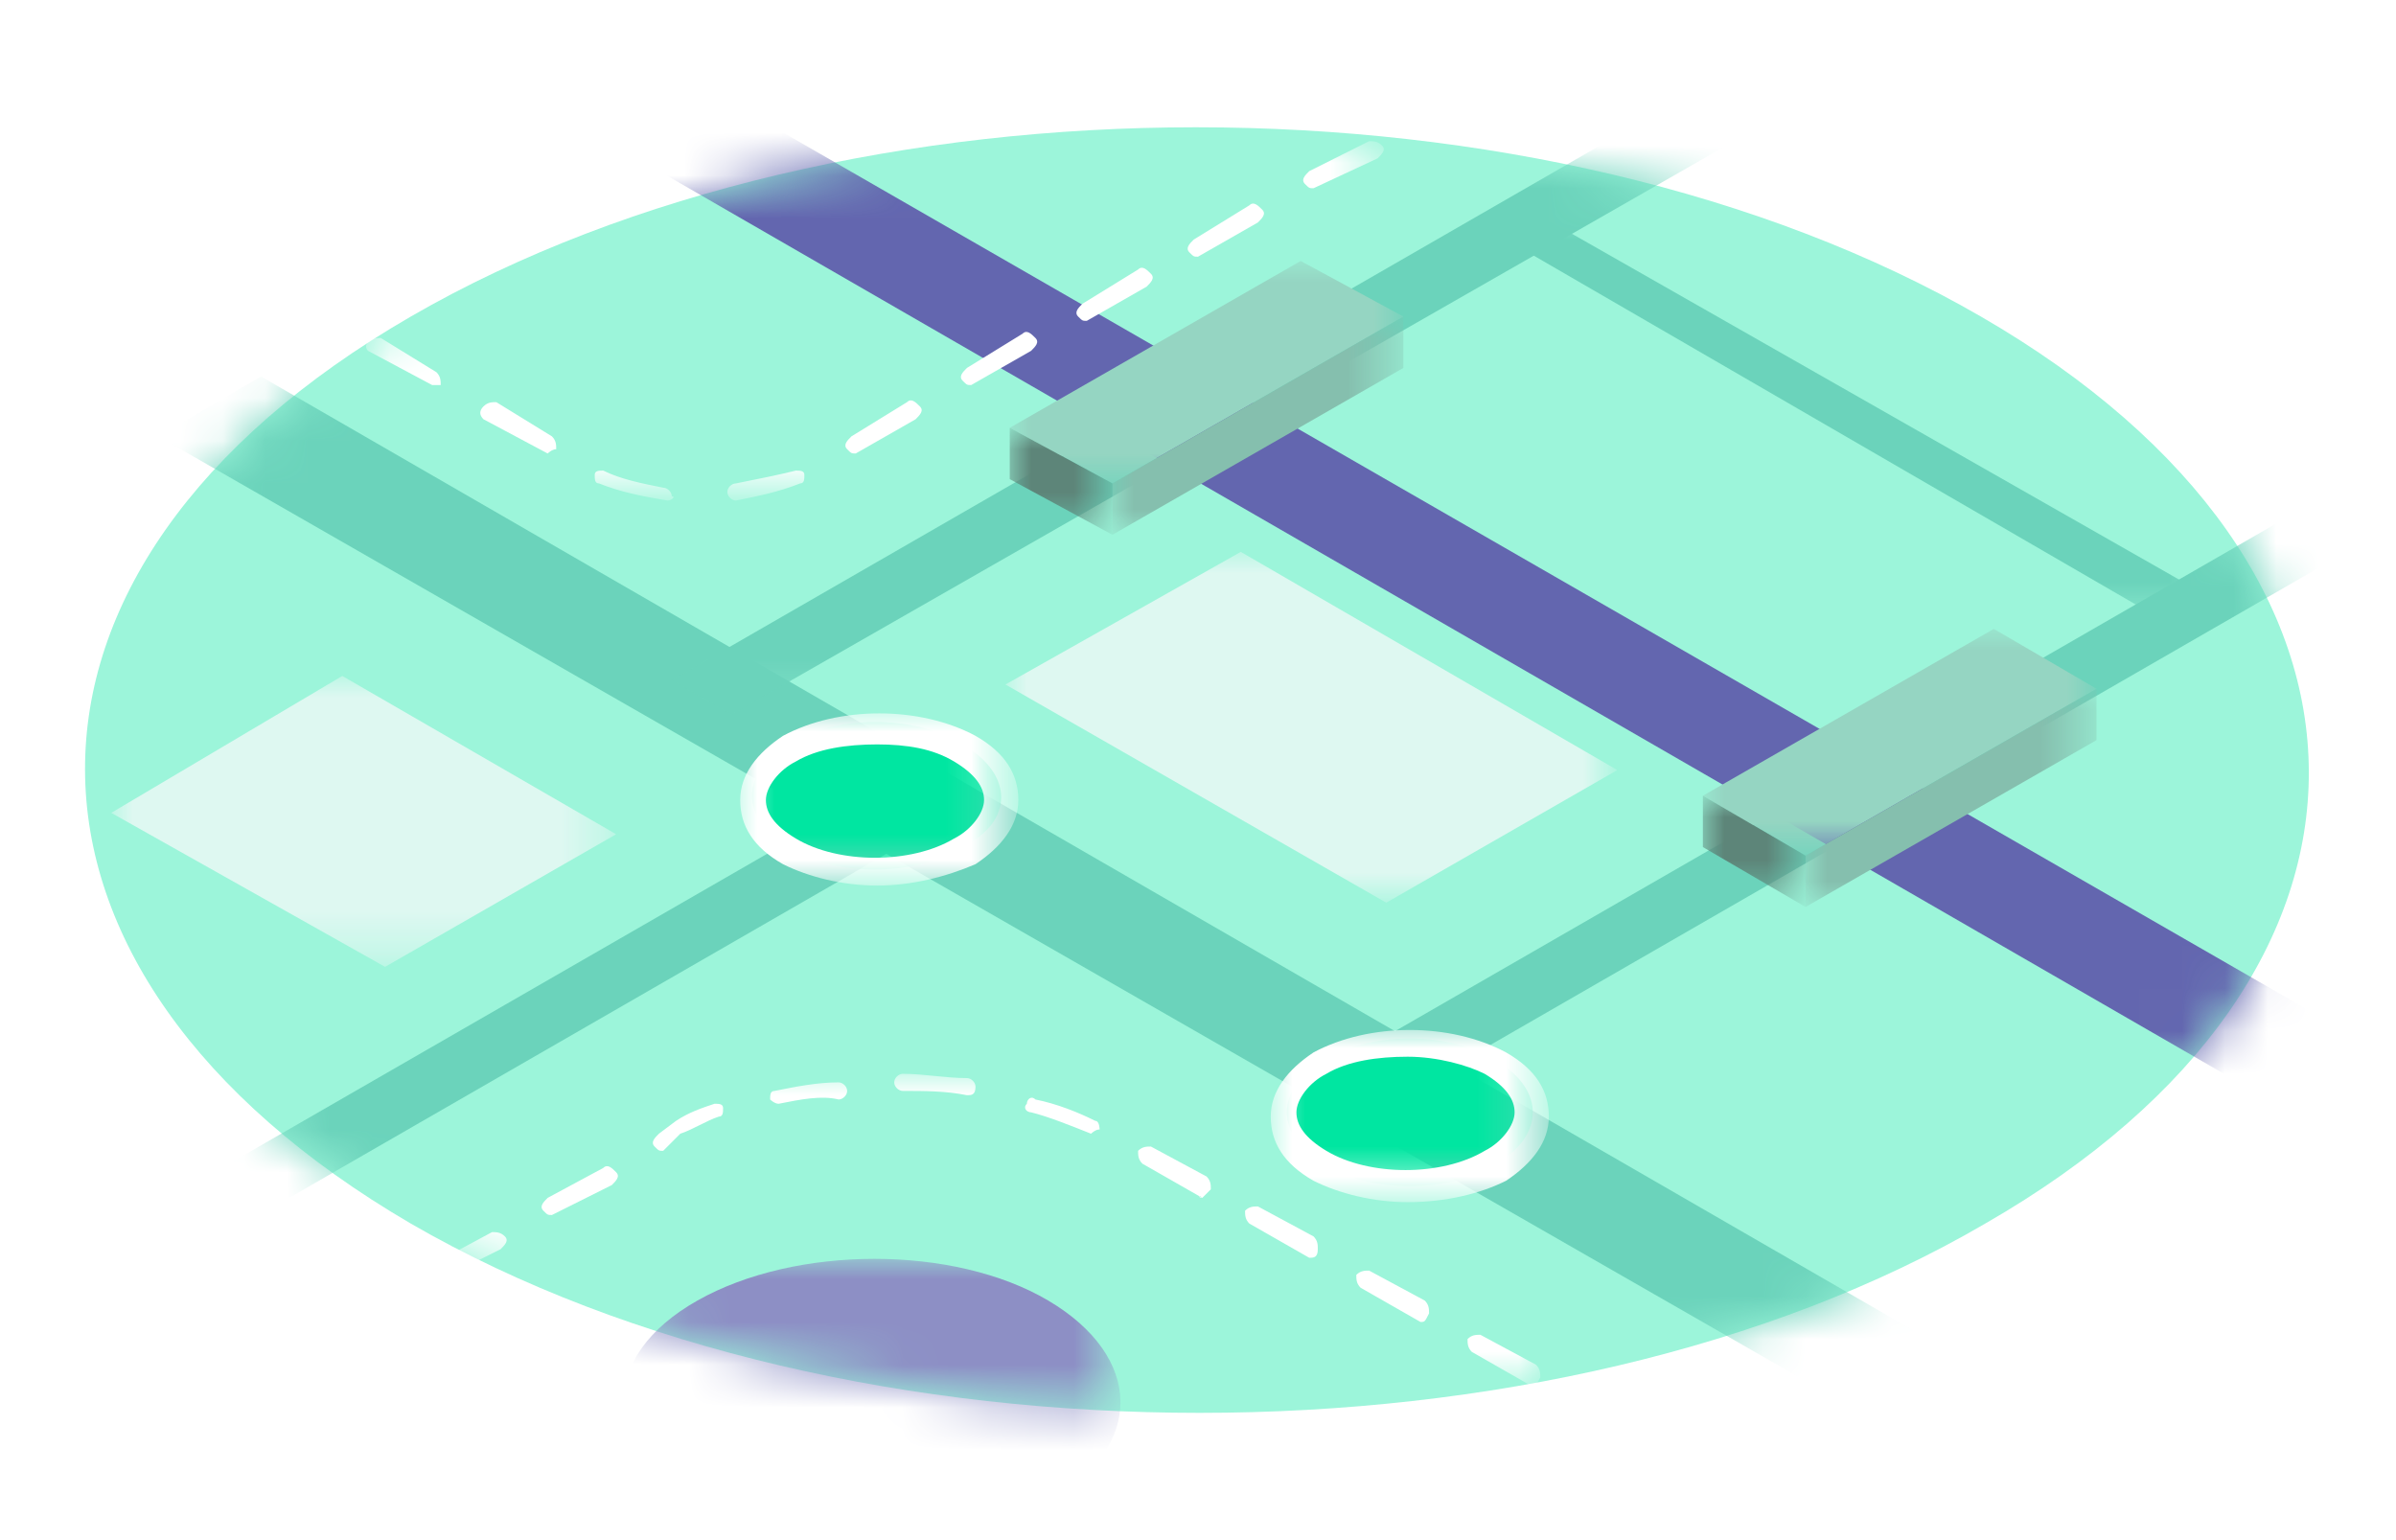
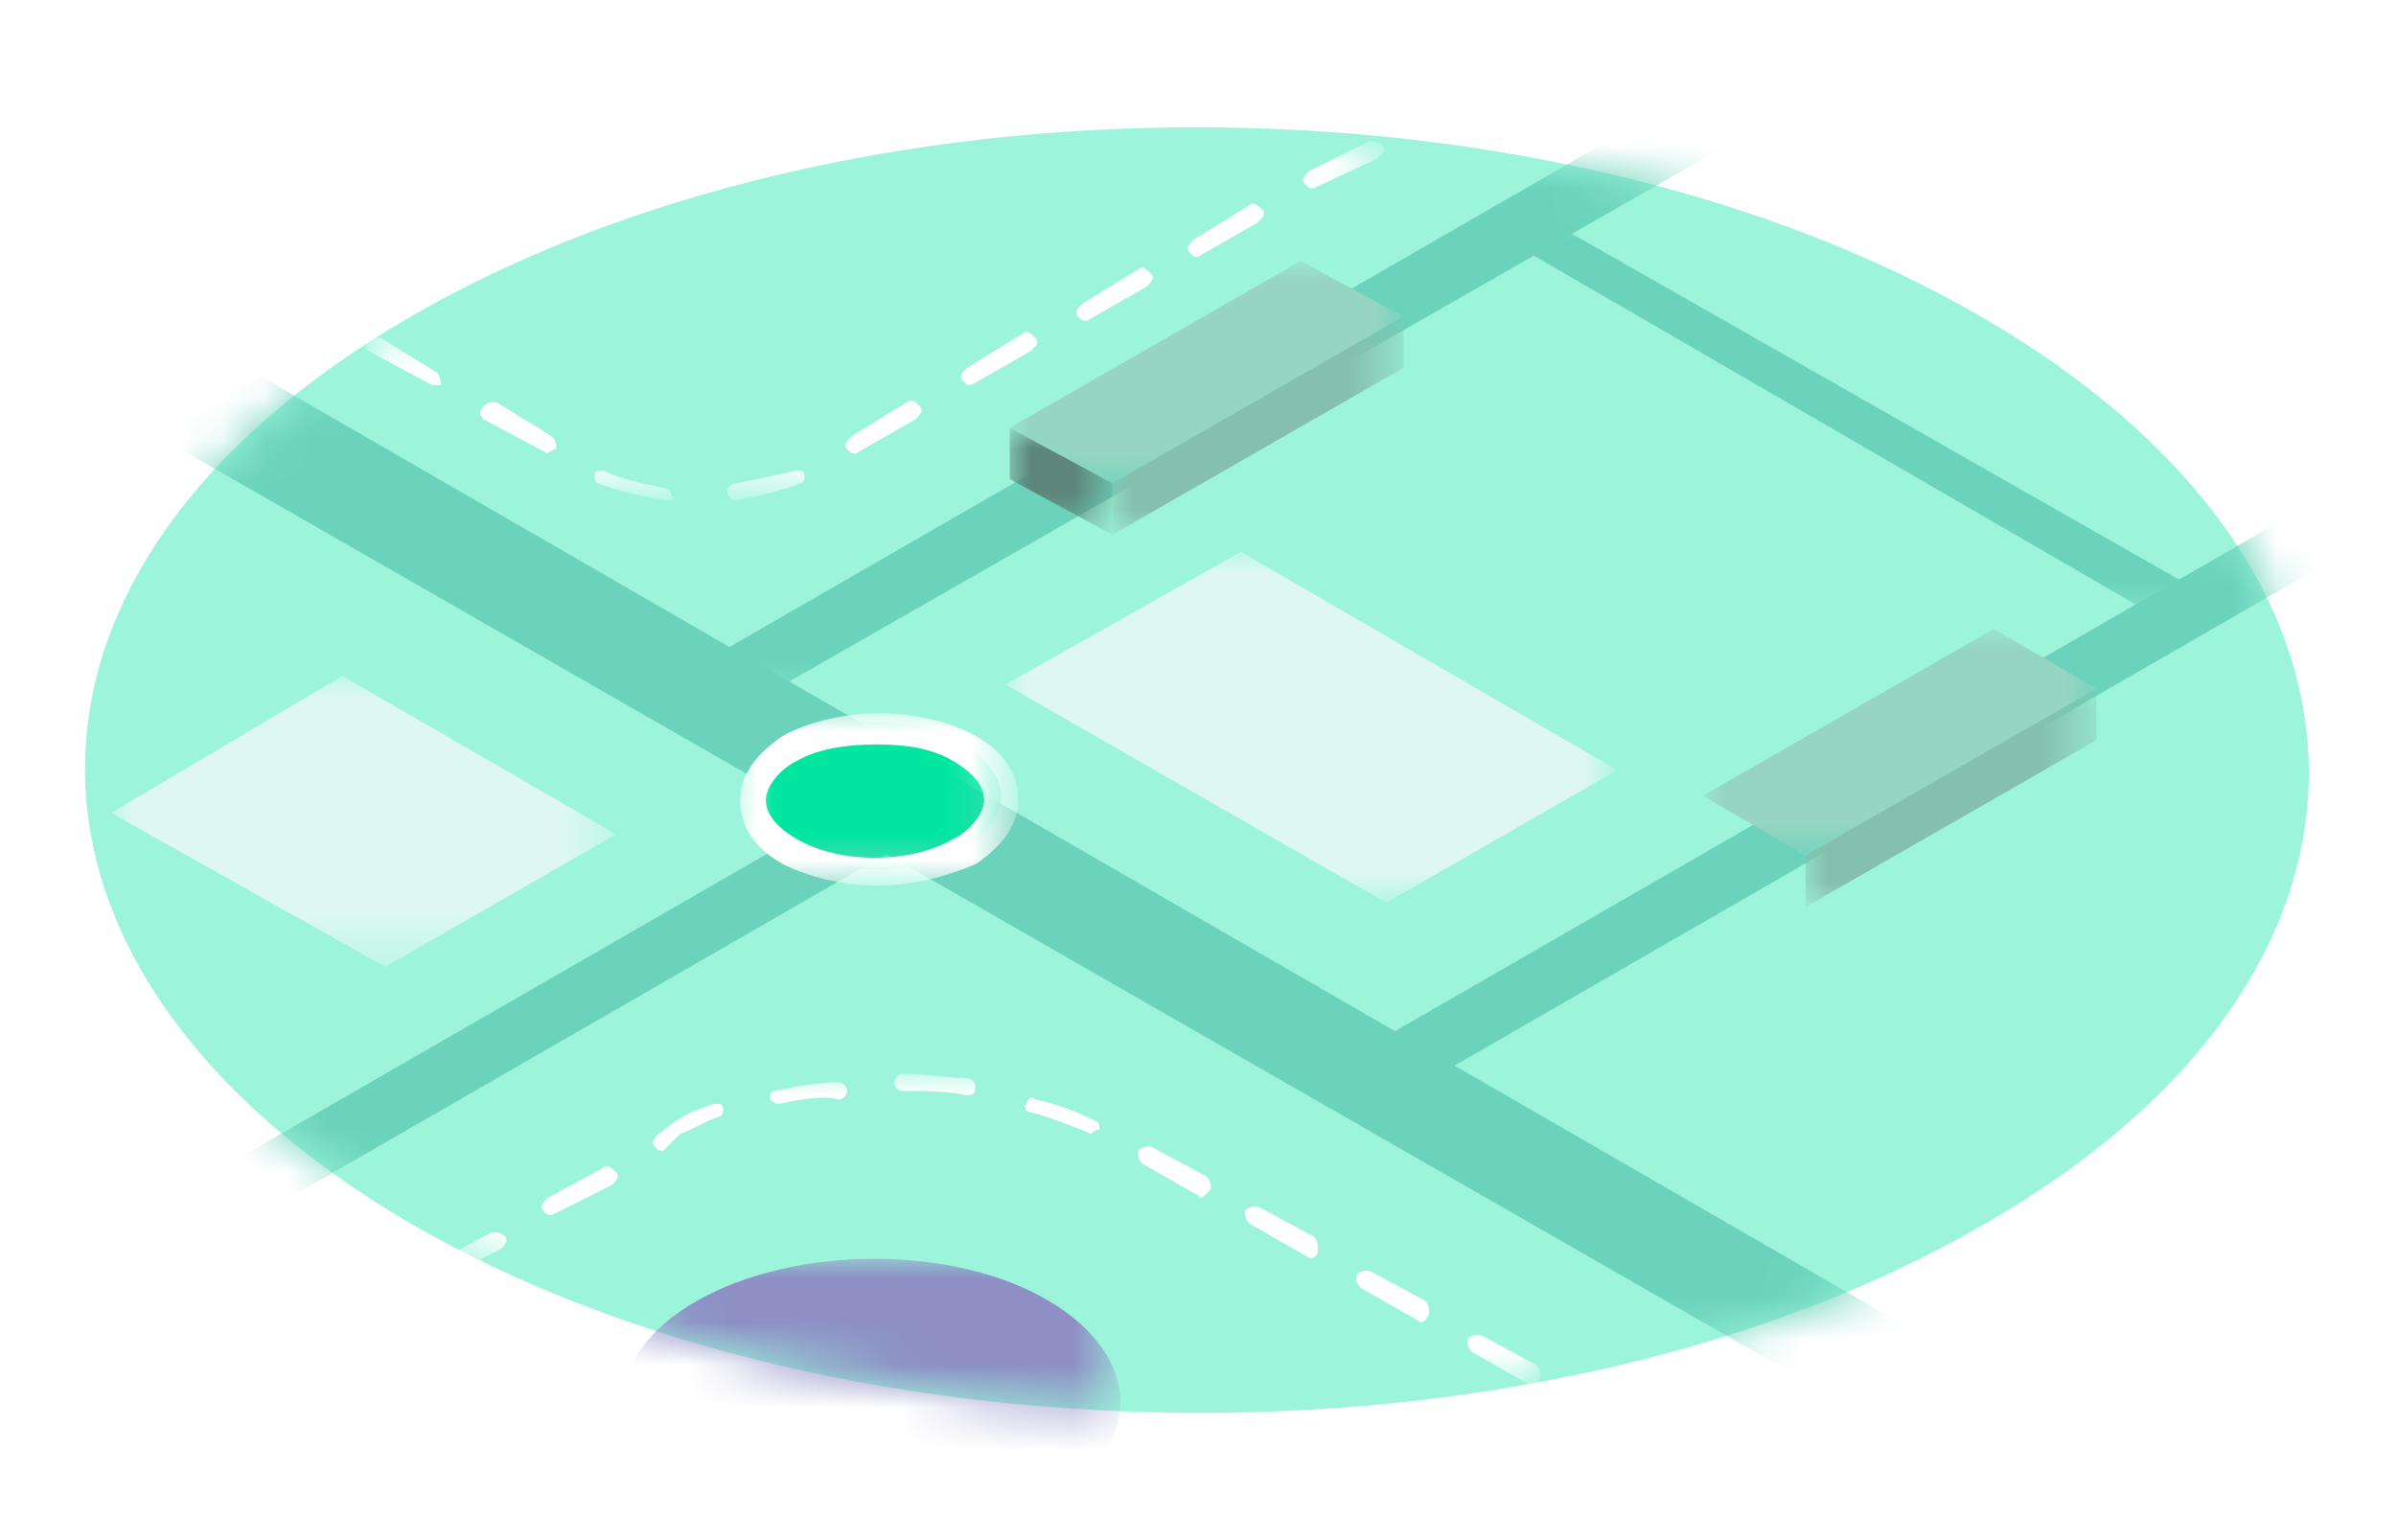
<svg xmlns="http://www.w3.org/2000/svg" version="1.1" id="Layer_1" x="0px" y="0px" viewBox="0 0 56 36" style="enable-background:new 0 0 56 36;" xml:space="preserve" width="56" height="36">
  <style type="text/css">
	.st0{fill-rule:evenodd;clip-rule:evenodd;fill:#9CF5DA;}
	.st1{filter:url(#Adobe_OpacityMaskFilter);}
	.st2{fill-rule:evenodd;clip-rule:evenodd;fill:#FFFFFF;}
	.st3{mask:url(#mask-2_00000101783070433083641730000015016898733344496290_);fill-rule:evenodd;clip-rule:evenodd;fill:#6BD3BB;}
	.st4{filter:url(#Adobe_OpacityMaskFilter_00000047022706033680243380000004516356220928600726_);}
	.st5{mask:url(#mask-4_00000025411912723880037350000012290689522407670694_);fill-rule:evenodd;clip-rule:evenodd;fill:#6BD3BB;}
	.st6{filter:url(#Adobe_OpacityMaskFilter_00000021803735880227064250000001749380624468431794_);}
	.st7{mask:url(#mask-6_00000041283914527977689210000008475569048220330394_);fill-rule:evenodd;clip-rule:evenodd;fill:#6BD3BB;}
	.st8{filter:url(#Adobe_OpacityMaskFilter_00000069381479116899741600000012722476650664915901_);}
	.st9{mask:url(#mask-8_00000183965643091543377320000016618875225807101856_);fill-rule:evenodd;clip-rule:evenodd;fill:#6BD3BB;}
	.st10{filter:url(#Adobe_OpacityMaskFilter_00000089555209921080469830000015715645406949300107_);}
	.st11{mask:url(#mask-10_00000063601208852098923640000005769329166696182149_);fill-rule:evenodd;clip-rule:evenodd;fill:#6BD3BB;}
	.st12{filter:url(#Adobe_OpacityMaskFilter_00000040556423127908572280000015444497956873220501_);}
	.st13{mask:url(#mask-12_00000134237075664739289680000009739580630473305216_);fill-rule:evenodd;clip-rule:evenodd;fill:#6366AF;}
	.st14{filter:url(#Adobe_OpacityMaskFilter_00000090982350794660493150000004469816114013675697_);}
	.st15{mask:url(#mask-14_00000033350640671686307950000018017533344895240879_);fill-rule:evenodd;clip-rule:evenodd;fill:#8D8FC5;}
	.st16{filter:url(#Adobe_OpacityMaskFilter_00000114034642112277431740000003963079647669787285_);}
	.st17{mask:url(#mask-16_00000144302504561240823910000004156607692949003426_);fill-rule:evenodd;clip-rule:evenodd;fill:#00E6A1;}
	.st18{filter:url(#Adobe_OpacityMaskFilter_00000152235129299981740460000016145760869396129957_);}
	.st19{mask:url(#mask-18_00000140694373844833086660000007008359343798379952_);fill-rule:evenodd;clip-rule:evenodd;fill:#FFFFFF;}
	.st20{filter:url(#Adobe_OpacityMaskFilter_00000015328164003761487730000001328804341476003467_);}
	.st21{mask:url(#mask-20_00000036947132815500223770000007479751353215979940_);fill-rule:evenodd;clip-rule:evenodd;fill:#00E6A1;}
	.st22{filter:url(#Adobe_OpacityMaskFilter_00000071521954213890610420000006123922395195917727_);}
	.st23{mask:url(#mask-22_00000066498966043025977150000007331552562100599436_);fill-rule:evenodd;clip-rule:evenodd;fill:#FFFFFF;}
	.st24{filter:url(#Adobe_OpacityMaskFilter_00000011719158026998458830000012430630992307538094_);}
	.st25{mask:url(#mask-24_00000124882796872290901700000001642777905308167868_);fill-rule:evenodd;clip-rule:evenodd;fill:#FFFFFF;}
	.st26{filter:url(#Adobe_OpacityMaskFilter_00000000910461000345069950000015282485060420756923_);}
	.st27{mask:url(#mask-26_00000059288729961152252100000008196921366966014121_);fill-rule:evenodd;clip-rule:evenodd;fill:#FFFFFF;}
	.st28{filter:url(#Adobe_OpacityMaskFilter_00000057137976170254517220000001520652434247201932_);}
	.st29{mask:url(#mask-28_00000124868790718136829360000003710814957146134919_);fill-rule:evenodd;clip-rule:evenodd;fill:#95D5C2;}
	.st30{filter:url(#Adobe_OpacityMaskFilter_00000029016131075696958760000009796785550266422194_);}
	.st31{mask:url(#mask-30_00000103959185083094671950000013333926823063732914_);fill-rule:evenodd;clip-rule:evenodd;fill:#85BFAE;}
	.st32{filter:url(#Adobe_OpacityMaskFilter_00000047045573508090466760000001047198317738107038_);}
	.st33{mask:url(#mask-32_00000096751775338086958630000009821108128973827234_);fill-rule:evenodd;clip-rule:evenodd;fill:#5D8579;}
	.st34{filter:url(#Adobe_OpacityMaskFilter_00000075865124666078584730000017688546242772100274_);}
	.st35{mask:url(#mask-34_00000063620312492266025710000003399578180730249136_);fill-rule:evenodd;clip-rule:evenodd;fill:#95D5C2;}
	.st36{filter:url(#Adobe_OpacityMaskFilter_00000093176298244509076430000007641349466027911043_);}
	.st37{mask:url(#mask-36_00000034793905011837411720000016142953031941292676_);fill-rule:evenodd;clip-rule:evenodd;fill:#85BFAE;}
	.st38{filter:url(#Adobe_OpacityMaskFilter_00000153700405749037498970000006171292175990866609_);}
	.st39{mask:url(#mask-38_00000018208172182270912650000011207011793309523644_);fill-rule:evenodd;clip-rule:evenodd;fill:#5D8579;}
	.st40{filter:url(#Adobe_OpacityMaskFilter_00000113315443499560274900000008482030331515652270_);}
	.st41{mask:url(#mask-40_00000108288275003844615020000009684434723737079226_);fill-rule:evenodd;clip-rule:evenodd;fill:#FFFFFF;}
	.st42{filter:url(#Adobe_OpacityMaskFilter_00000025413126984242672890000014276071237046643604_);}
	.st43{mask:url(#mask-42_00000135666472636533479210000015475687854437375632_);fill-rule:evenodd;clip-rule:evenodd;fill:#FFFFFF;}
	.st44{filter:url(#Adobe_OpacityMaskFilter_00000009579961577559422740000009119798669175130794_);}
	.st45{mask:url(#mask-44_00000144298652213960686910000000625416685133964466_);fill-rule:evenodd;clip-rule:evenodd;fill:#DEF8F1;}
	.st46{filter:url(#Adobe_OpacityMaskFilter_00000160165661725498444350000017519264736373105813_);}
	.st47{mask:url(#mask-46_00000176747814837884027380000004870423158739807669_);fill-rule:evenodd;clip-rule:evenodd;fill:#DEF8F1;}
</style>
  <g id="Page-1">
    <g id="Group-73" transform="translate(2, 3)">
      <path id="Fill-1" class="st0" d="M44.3,4.4c10.2,5.9,10.2,15.4,0.1,21.2c-10.1,5.9-26.6,5.9-36.8,0C-2.5,19.7-2.6,10.3,7.6,4.4    S34.1-1.5,44.3,4.4" />
      <g id="Group-72" transform="translate(0, 0)">
        <g id="Group-5">
          <g id="Clip-4">
				</g>
          <defs>
            <filter id="Adobe_OpacityMaskFilter" filterUnits="userSpaceOnUse" x="1.7" y="5.8" width="43.1" height="24.8">
              <feColorMatrix type="matrix" values="1 0 0 0 0  0 1 0 0 0  0 0 1 0 0  0 0 0 1 0" />
            </filter>
          </defs>
          <mask maskUnits="userSpaceOnUse" x="1.7" y="5.8" width="43.1" height="24.8" id="mask-2_00000101783070433083641730000015016898733344496290_">
            <g class="st1">
              <path id="path-1_00000132799089375652939000000018063135312049403784_" class="st2" d="M7.6,4.4C-2.6,10.3-2.5,19.7,7.7,25.6        l0,0c10.2,5.9,26.7,5.9,36.8,0l0,0c10.1-5.9,10.1-15.4-0.1-21.2l0,0C39.2,1.5,32.6,0,25.9,0l0,0C19.3,0,12.6,1.5,7.6,4.4        L7.6,4.4z" />
            </g>
          </mask>
          <polygon id="Fill-3" class="st3" points="42.5,30.6 1.7,7.2 4.1,5.8 44.8,29.3     " />
        </g>
        <g id="Group-8">
          <g id="Clip-7">
				</g>
          <defs>
            <filter id="Adobe_OpacityMaskFilter_00000068641389446318730320000009010346128803549882_" filterUnits="userSpaceOnUse" x="33.2" y="2.1" width="16.7" height="9.6">
              <feColorMatrix type="matrix" values="1 0 0 0 0  0 1 0 0 0  0 0 1 0 0  0 0 0 1 0" />
            </filter>
          </defs>
          <mask maskUnits="userSpaceOnUse" x="33.2" y="2.1" width="16.7" height="9.6" id="mask-4_00000025411912723880037350000012290689522407670694_">
            <g style="filter:url(#Adobe_OpacityMaskFilter_00000068641389446318730320000009010346128803549882_);">
              <path id="path-3_00000150104563960024231490000009669739303526912909_" class="st2" d="M7.6,4.4C-2.6,10.3-2.5,19.7,7.7,25.6        l0,0c10.2,5.9,26.7,5.9,36.8,0l0,0c10.1-5.9,10.1-15.4-0.1-21.2l0,0C39.2,1.5,32.6,0,25.9,0l0,0C19.3,0,12.6,1.5,7.6,4.4        L7.6,4.4z" />
            </g>
          </mask>
          <polygon id="Fill-6" class="st5" points="48.9,11.7 33.2,2.6 34.1,2.1 49.9,11.1     " />
        </g>
        <g id="Group-11">
          <g id="Clip-10">
				</g>
          <defs>
            <filter id="Adobe_OpacityMaskFilter_00000160876374852256528110000009067468099830452411_" filterUnits="userSpaceOnUse" x="28.7" y="8.2" width="25.7" height="14.8">
              <feColorMatrix type="matrix" values="1 0 0 0 0  0 1 0 0 0  0 0 1 0 0  0 0 0 1 0" />
            </filter>
          </defs>
          <mask maskUnits="userSpaceOnUse" x="28.7" y="8.2" width="25.7" height="14.8" id="mask-6_00000041283914527977689210000008475569048220330394_">
            <g style="filter:url(#Adobe_OpacityMaskFilter_00000160876374852256528110000009067468099830452411_);">
              <path id="path-5_00000087386293034021128440000005098637120376392363_" class="st2" d="M7.6,4.4C-2.6,10.3-2.5,19.7,7.7,25.6        l0,0c10.2,5.9,26.7,5.9,36.8,0l0,0c10.1-5.9,10.1-15.4-0.1-21.2l0,0C39.2,1.5,32.6,0,25.9,0l0,0C19.3,0,12.6,1.5,7.6,4.4        L7.6,4.4z" />
            </g>
          </mask>
          <polygon id="Fill-9" class="st7" points="30.1,23 54.4,9 53,8.2 28.7,22.2     " />
        </g>
        <g id="Group-14">
          <g id="Clip-13">
				</g>
          <defs>
            <filter id="Adobe_OpacityMaskFilter_00000132078452231153647920000017530848648140532362_" filterUnits="userSpaceOnUse" x="-4.8" y="14.9" width="25.7" height="14.8">
              <feColorMatrix type="matrix" values="1 0 0 0 0  0 1 0 0 0  0 0 1 0 0  0 0 0 1 0" />
            </filter>
          </defs>
          <mask maskUnits="userSpaceOnUse" x="-4.8" y="14.9" width="25.7" height="14.8" id="mask-8_00000183965643091543377320000016618875225807101856_">
            <g style="filter:url(#Adobe_OpacityMaskFilter_00000132078452231153647920000017530848648140532362_);">
              <path id="path-7_00000182515182342494496700000010383098995321755052_" class="st2" d="M7.6,4.4C-2.6,10.3-2.5,19.7,7.7,25.6        l0,0c10.2,5.9,26.7,5.9,36.8,0l0,0c10.1-5.9,10.1-15.4-0.1-21.2l0,0C39.2,1.5,32.6,0,25.9,0l0,0C19.3,0,12.6,1.5,7.6,4.4        L7.6,4.4z" />
            </g>
          </mask>
          <polygon id="Fill-12" class="st9" points="-3.4,29.7 20.9,15.7 19.5,14.9 -4.8,28.9     " />
        </g>
        <g id="Group-17">
          <g id="Clip-16">
				</g>
          <defs>
            <filter id="Adobe_OpacityMaskFilter_00000036930926412347330050000011748168715892698541_" filterUnits="userSpaceOnUse" x="13.7" y="-1.1" width="25.7" height="14.8">
              <feColorMatrix type="matrix" values="1 0 0 0 0  0 1 0 0 0  0 0 1 0 0  0 0 0 1 0" />
            </filter>
          </defs>
          <mask maskUnits="userSpaceOnUse" x="13.7" y="-1.1" width="25.7" height="14.8" id="mask-10_00000063601208852098923640000005769329166696182149_">
            <g style="filter:url(#Adobe_OpacityMaskFilter_00000036930926412347330050000011748168715892698541_);">
              <path id="path-9_00000178173188678964397620000002017166144184428443_" class="st2" d="M7.6,4.4C-2.6,10.3-2.5,19.7,7.7,25.6        l0,0c10.2,5.9,26.7,5.9,36.8,0l0,0c10.1-5.9,10.1-15.4-0.1-21.2l0,0C39.2,1.5,32.6,0,25.9,0l0,0C19.3,0,12.6,1.5,7.6,4.4        L7.6,4.4z" />
            </g>
          </mask>
          <polygon id="Fill-15" class="st11" points="15.1,13.7 39.4,-0.2 38,-1.1 13.7,12.9     " />
        </g>
        <g id="Group-20">
          <g id="Clip-19">
				</g>
          <defs>
            <filter id="Adobe_OpacityMaskFilter_00000090986503138088983750000015442570889181863344_" filterUnits="userSpaceOnUse" x="11.5" y="-1.4" width="41.3" height="23.8">
              <feColorMatrix type="matrix" values="1 0 0 0 0  0 1 0 0 0  0 0 1 0 0  0 0 0 1 0" />
            </filter>
          </defs>
          <mask maskUnits="userSpaceOnUse" x="11.5" y="-1.4" width="41.3" height="23.8" id="mask-12_00000134237075664739289680000009739580630473305216_">
            <g style="filter:url(#Adobe_OpacityMaskFilter_00000090986503138088983750000015442570889181863344_);">
              <path id="path-11_00000040555287453043349280000014926490395993687454_" class="st2" d="M7.6,4.4C-2.6,10.3-2.5,19.7,7.7,25.6        l0,0c10.2,5.9,26.7,5.9,36.8,0l0,0c10.1-5.9,10.1-15.4-0.1-21.2l0,0C39.2,1.5,32.6,0,25.9,0l0,0C19.3,0,12.6,1.5,7.6,4.4        L7.6,4.4z" />
            </g>
          </mask>
-           <polygon id="Fill-18" class="st13" points="50.5,22.4 11.5,-0.1 13.7,-1.4 52.8,21.1     " />
        </g>
        <g id="Group-23">
          <g id="Clip-22">
				</g>
          <defs>
            <filter id="Adobe_OpacityMaskFilter_00000158029964350376225250000015875351917904734392_" filterUnits="userSpaceOnUse" x="12.6" y="26.4" width="11.6" height="6.7">
              <feColorMatrix type="matrix" values="1 0 0 0 0  0 1 0 0 0  0 0 1 0 0  0 0 0 1 0" />
            </filter>
          </defs>
          <mask maskUnits="userSpaceOnUse" x="12.6" y="26.4" width="11.6" height="6.7" id="mask-14_00000033350640671686307950000018017533344895240879_">
            <g style="filter:url(#Adobe_OpacityMaskFilter_00000158029964350376225250000015875351917904734392_);">
              <path id="path-13_00000062178711010272535690000005589856162661737089_" class="st2" d="M7.6,4.4C-2.6,10.3-2.5,19.7,7.7,25.6        l0,0c10.2,5.9,26.7,5.9,36.8,0l0,0c10.1-5.9,10.1-15.4-0.1-21.2l0,0C39.2,1.5,32.6,0,25.9,0l0,0C19.3,0,12.6,1.5,7.6,4.4" />
            </g>
          </mask>
          <path id="Fill-21" class="st15" d="M22.5,32.1c-2.3,1.3-6,1.3-8.2,0c-2.3-1.3-2.3-3.4,0-4.7s6-1.3,8.2,0S24.8,30.8,22.5,32.1" />
        </g>
        <g id="Group-26">
          <g id="Clip-25">
				</g>
          <defs>
            <filter id="Adobe_OpacityMaskFilter_00000042719814589885621070000008085192158235400122_" filterUnits="userSpaceOnUse" x="15.6" y="14" width="5.8" height="3.3">
              <feColorMatrix type="matrix" values="1 0 0 0 0  0 1 0 0 0  0 0 1 0 0  0 0 0 1 0" />
            </filter>
          </defs>
          <mask maskUnits="userSpaceOnUse" x="15.6" y="14" width="5.8" height="3.3" id="mask-16_00000144302504561240823910000004156607692949003426_">
            <g style="filter:url(#Adobe_OpacityMaskFilter_00000042719814589885621070000008085192158235400122_);">
              <path id="path-15_00000065071222616509377340000008023940778689525947_" class="st2" d="M7.6,4.4C-2.6,10.3-2.5,19.7,7.7,25.6        l0,0c10.2,5.9,26.7,5.9,36.8,0l0,0c10.1-5.9,10.1-15.4-0.1-21.2l0,0C39.2,1.5,32.6,0,25.9,0l0,0C19.3,0,12.6,1.5,7.6,4.4" />
            </g>
          </mask>
          <path id="Fill-24" class="st17" d="M20.5,16.8c-1.1,0.7-3,0.7-4.1,0c-1.1-0.7-1.1-1.7,0-2.4c1.1-0.7,3-0.7,4.1,0      C21.7,15.1,21.7,16.2,20.5,16.8" />
        </g>
        <g id="Group-29">
          <g id="Clip-28">
				</g>
          <defs>
            <filter id="Adobe_OpacityMaskFilter_00000022528383209074536360000016017464054328924338_" filterUnits="userSpaceOnUse" x="15.2" y="13.6" width="6.6" height="4.1">
              <feColorMatrix type="matrix" values="1 0 0 0 0  0 1 0 0 0  0 0 1 0 0  0 0 0 1 0" />
            </filter>
          </defs>
          <mask maskUnits="userSpaceOnUse" x="15.2" y="13.6" width="6.6" height="4.1" id="mask-18_00000140694373844833086660000007008359343798379952_">
            <g style="filter:url(#Adobe_OpacityMaskFilter_00000022528383209074536360000016017464054328924338_);">
              <path id="path-17_00000026138170153265428040000005125365043842787220_" class="st2" d="M7.6,4.4C-2.6,10.3-2.5,19.7,7.7,25.6        l0,0c10.2,5.9,26.7,5.9,36.8,0l0,0c10.1-5.9,10.1-15.4-0.1-21.2l0,0C39.2,1.5,32.6,0,25.9,0l0,0C19.3,0,12.6,1.5,7.6,4.4" />
            </g>
          </mask>
          <path id="Fill-27" class="st19" d="M18.5,14.4c-0.7,0-1.4,0.1-1.9,0.4c-0.4,0.2-0.7,0.6-0.7,0.9c0,0.3,0.2,0.6,0.7,0.9      c1,0.6,2.7,0.6,3.7,0c0.4-0.2,0.7-0.6,0.7-0.9c0-0.3-0.2-0.6-0.7-0.9C19.8,14.5,19.2,14.4,18.5,14.4 M18.5,17.7      c-0.8,0-1.6-0.2-2.2-0.5c-0.7-0.4-1-0.9-1-1.5c0-0.6,0.4-1.1,1-1.5c1.3-0.7,3.2-0.7,4.5,0c0.7,0.4,1,0.9,1,1.5      c0,0.6-0.4,1.1-1,1.5v0C20.1,17.5,19.3,17.7,18.5,17.7" />
        </g>
        <g id="Group-32">
          <g id="Clip-31">
				</g>
          <defs>
            <filter id="Adobe_OpacityMaskFilter_00000080902313717966704920000004724282341650931083_" filterUnits="userSpaceOnUse" x="28" y="21.3" width="5.8" height="3.3">
              <feColorMatrix type="matrix" values="1 0 0 0 0  0 1 0 0 0  0 0 1 0 0  0 0 0 1 0" />
            </filter>
          </defs>
          <mask maskUnits="userSpaceOnUse" x="28" y="21.3" width="5.8" height="3.3" id="mask-20_00000036947132815500223770000007479751353215979940_">
            <g style="filter:url(#Adobe_OpacityMaskFilter_00000080902313717966704920000004724282341650931083_);">
-               <path id="path-19_00000060004951340148033280000018152540681530077574_" class="st2" d="M7.6,4.4C-2.6,10.3-2.5,19.7,7.7,25.6        l0,0c10.2,5.9,26.7,5.9,36.8,0l0,0c10.1-5.9,10.1-15.4-0.1-21.2l0,0C39.2,1.5,32.6,0,25.9,0l0,0C19.3,0,12.6,1.5,7.6,4.4" />
-             </g>
-           </mask>
-           <path id="Fill-30" class="st21" d="M33,24.2c-1.1,0.7-3,0.7-4.1,0c-1.1-0.7-1.1-1.7,0-2.4c1.1-0.7,3-0.7,4.1,0      C34.1,22.5,34.1,23.5,33,24.2" />
+               </g>
+           </mask>
        </g>
        <g id="Group-35">
          <g id="Clip-34">
				</g>
          <defs>
            <filter id="Adobe_OpacityMaskFilter_00000081636593545766213580000001486855143257248671_" filterUnits="userSpaceOnUse" x="27.7" y="21" width="6.6" height="4.1">
              <feColorMatrix type="matrix" values="1 0 0 0 0  0 1 0 0 0  0 0 1 0 0  0 0 0 1 0" />
            </filter>
          </defs>
          <mask maskUnits="userSpaceOnUse" x="27.7" y="21" width="6.6" height="4.1" id="mask-22_00000066498966043025977150000007331552562100599436_">
            <g style="filter:url(#Adobe_OpacityMaskFilter_00000081636593545766213580000001486855143257248671_);">
-               <path id="path-21_00000047020428383677878140000006193318828079461813_" class="st2" d="M7.6,4.4C-2.6,10.3-2.5,19.7,7.7,25.6        l0,0c10.2,5.9,26.7,5.9,36.8,0l0,0c10.1-5.9,10.1-15.4-0.1-21.2l0,0C39.2,1.5,32.6,0,25.9,0l0,0C19.3,0,12.6,1.5,7.6,4.4" />
-             </g>
+               </g>
          </mask>
          <path id="Fill-33" class="st23" d="M30.9,21.7c-0.7,0-1.4,0.1-1.9,0.4c-0.4,0.2-0.7,0.6-0.7,0.9s0.2,0.6,0.7,0.9      c1,0.6,2.7,0.6,3.7,0c0.4-0.2,0.7-0.6,0.7-0.9s-0.2-0.6-0.7-0.9C32.3,21.9,31.6,21.7,30.9,21.7 M30.9,25.1      c-0.8,0-1.6-0.2-2.2-0.5c-0.7-0.4-1-0.9-1-1.5c0-0.6,0.4-1.1,1-1.5c1.3-0.7,3.2-0.7,4.5,0c0.7,0.4,1,0.9,1,1.5      c0,0.6-0.4,1.1-1,1.5C32.6,24.9,31.8,25.1,30.9,25.1" />
        </g>
        <g id="Group-38">
          <g id="Clip-37">
				</g>
          <defs>
            <filter id="Adobe_OpacityMaskFilter_00000088104818281286097760000000173800766975431603_" filterUnits="userSpaceOnUse" x="3" y="22.1" width="31" height="7.7">
              <feColorMatrix type="matrix" values="1 0 0 0 0  0 1 0 0 0  0 0 1 0 0  0 0 0 1 0" />
            </filter>
          </defs>
          <mask maskUnits="userSpaceOnUse" x="3" y="22.1" width="31" height="7.7" id="mask-24_00000124882796872290901700000001642777905308167868_">
            <g style="filter:url(#Adobe_OpacityMaskFilter_00000088104818281286097760000000173800766975431603_);">
              <path id="path-23_00000127724484621217234600000014005363524894396316_" class="st2" d="M7.6,4.4C-2.6,10.3-2.5,19.7,7.7,25.6        l0,0c10.2,5.9,26.7,5.9,36.8,0l0,0c10.1-5.9,10.1-15.4-0.1-21.2l0,0C39.2,1.5,32.6,0,25.9,0l0,0C19.3,0,12.6,1.5,7.6,4.4" />
            </g>
          </mask>
          <path id="Fill-36" class="st25" d="M20.6,22.6C20.6,22.6,20.6,22.6,20.6,22.6c-0.5-0.1-1-0.1-1.5-0.1c-0.1,0-0.2-0.1-0.2-0.2      c0-0.1,0.1-0.2,0.2-0.2h0c0.5,0,1,0.1,1.5,0.1c0.1,0,0.2,0.1,0.2,0.2C20.8,22.6,20.7,22.6,20.6,22.6 M16.2,22.8      c-0.1,0-0.2-0.1-0.2-0.1c0-0.1,0-0.2,0.1-0.2c0.5-0.1,1-0.2,1.5-0.2c0.1,0,0.2,0.1,0.2,0.2c0,0.1-0.1,0.2-0.2,0.2      C17.2,22.6,16.7,22.7,16.2,22.8C16.2,22.8,16.2,22.8,16.2,22.8 M23.5,23.5C23.4,23.5,23.4,23.5,23.5,23.5      c-0.5-0.2-1-0.4-1.4-0.5c-0.1,0-0.2-0.1-0.1-0.2c0-0.1,0.1-0.2,0.2-0.1c0.5,0.1,1,0.3,1.4,0.5c0.1,0,0.1,0.2,0.1,0.2      C23.6,23.4,23.5,23.5,23.5,23.5 M13.5,23.9c-0.1,0-0.1,0-0.2-0.1c-0.1-0.1,0-0.2,0.1-0.3l0.4-0.3c0.3-0.2,0.6-0.3,0.9-0.4      c0.1,0,0.2,0,0.2,0.1c0,0.1,0,0.2-0.1,0.2c-0.3,0.1-0.6,0.3-0.9,0.4L13.5,23.9C13.5,23.9,13.5,23.9,13.5,23.9 M26.1,25      C26,25,26,24.9,26.1,25l-1.4-0.8c-0.1-0.1-0.1-0.2-0.1-0.3c0.1-0.1,0.2-0.1,0.3-0.1l1.3,0.7c0.1,0.1,0.1,0.2,0.1,0.3      C26.2,24.9,26.1,25,26.1,25 M10.9,25.4c-0.1,0-0.1,0-0.2-0.1c-0.1-0.1,0-0.2,0.1-0.3l1.3-0.7c0.1-0.1,0.2,0,0.3,0.1      c0.1,0.1,0,0.2-0.1,0.3L10.9,25.4C11,25.4,10.9,25.4,10.9,25.4 M28.6,26.4C28.6,26.4,28.6,26.4,28.6,26.4l-1.4-0.8      c-0.1-0.1-0.1-0.2-0.1-0.3c0.1-0.1,0.2-0.1,0.3-0.1l1.3,0.7c0.1,0.1,0.1,0.2,0.1,0.3C28.8,26.4,28.7,26.4,28.6,26.4 M8.3,26.9      c-0.1,0-0.1,0-0.2-0.1c-0.1-0.1,0-0.2,0.1-0.3l1.3-0.7c0.1,0,0.2,0,0.3,0.1c0.1,0.1,0,0.2-0.1,0.3L8.3,26.9      C8.4,26.9,8.4,26.9,8.3,26.9 M31.2,27.9C31.2,27.9,31.1,27.9,31.2,27.9l-1.4-0.8c-0.1-0.1-0.1-0.2-0.1-0.3      c0.1-0.1,0.2-0.1,0.3-0.1l1.3,0.7c0.1,0.1,0.1,0.2,0.1,0.3C31.3,27.9,31.3,27.9,31.2,27.9 M5.8,28.4c-0.1,0-0.1,0-0.2-0.1      c-0.1-0.1,0-0.2,0.1-0.3L7,27.3c0.1-0.1,0.2,0,0.3,0.1c0.1,0.1,0,0.2-0.1,0.3L5.8,28.4C5.8,28.4,5.8,28.4,5.8,28.4 M33.8,29.4      C33.7,29.4,33.7,29.4,33.8,29.4l-1.4-0.8c-0.1-0.1-0.1-0.2-0.1-0.3c0.1-0.1,0.2-0.1,0.3-0.1l1.3,0.7c0.1,0.1,0.1,0.2,0.1,0.3      C33.9,29.4,33.8,29.4,33.8,29.4 M3.2,29.9c-0.1,0-0.1,0-0.2-0.1c-0.1-0.1,0-0.2,0.1-0.3l1.3-0.7c0.1-0.1,0.2,0,0.3,0.1      c0.1,0.1,0,0.2-0.1,0.3L3.2,29.9C3.3,29.8,3.2,29.9,3.2,29.9" />
        </g>
        <g id="Group-41">
          <g id="Clip-40">
				</g>
          <defs>
            <filter id="Adobe_OpacityMaskFilter_00000141425388054250670140000006353128577437862034_" filterUnits="userSpaceOnUse" x="34.9" y="29.8" width="1" height="0.7">
              <feColorMatrix type="matrix" values="1 0 0 0 0  0 1 0 0 0  0 0 1 0 0  0 0 0 1 0" />
            </filter>
          </defs>
          <mask maskUnits="userSpaceOnUse" x="34.9" y="29.8" width="1" height="0.7" id="mask-26_00000059288729961152252100000008196921366966014121_">
            <g style="filter:url(#Adobe_OpacityMaskFilter_00000141425388054250670140000006353128577437862034_);">
              <path id="path-25_00000054978812675022985350000006848639680757546405_" class="st2" d="M7.6,4.4C-2.6,10.3-2.5,19.7,7.7,25.6        l0,0c10.2,5.9,26.7,5.9,36.8,0l0,0c10.1-5.9,10.1-15.4-0.1-21.2l0,0C39.2,1.5,32.6,0,25.9,0l0,0C19.3,0,12.6,1.5,7.6,4.4" />
            </g>
          </mask>
          <path id="Fill-39" class="st27" d="M35.7,30.5C35.7,30.5,35.6,30.5,35.7,30.5L35,30.1c-0.1-0.1-0.1-0.2-0.1-0.3      c0.1-0.1,0.2-0.1,0.3-0.1l0.6,0.4c0.1,0.1,0.1,0.2,0.1,0.3C35.8,30.5,35.8,30.5,35.7,30.5" />
        </g>
        <g id="Group-44">
          <g id="Clip-43">
				</g>
          <defs>
            <filter id="Adobe_OpacityMaskFilter_00000027566362419415946780000005349014454314631552_" filterUnits="userSpaceOnUse" x="21.6" y="3.1" width="9.1" height="5.3">
              <feColorMatrix type="matrix" values="1 0 0 0 0  0 1 0 0 0  0 0 1 0 0  0 0 0 1 0" />
            </filter>
          </defs>
          <mask maskUnits="userSpaceOnUse" x="21.6" y="3.1" width="9.1" height="5.3" id="mask-28_00000124868790718136829360000003710814957146134919_">
            <g style="filter:url(#Adobe_OpacityMaskFilter_00000027566362419415946780000005349014454314631552_);">
              <path id="path-27_00000181809366504199599270000005017228984169360303_" class="st2" d="M7.6,4.4C-2.6,10.3-2.5,19.7,7.7,25.6        l0,0c10.2,5.9,26.7,5.9,36.8,0l0,0c10.1-5.9,10.1-15.4-0.1-21.2l0,0C39.2,1.5,32.6,0,25.9,0l0,0C19.3,0,12.6,1.5,7.6,4.4        L7.6,4.4z" />
            </g>
          </mask>
          <polygon id="Fill-42" class="st29" points="30.8,4.4 24,8.3 21.6,7 28.4,3.1     " />
        </g>
        <g id="Group-47">
          <g id="Clip-46">
				</g>
          <defs>
            <filter id="Adobe_OpacityMaskFilter_00000048501797984428259020000010089970015835388305_" filterUnits="userSpaceOnUse" x="24" y="4.4" width="6.7" height="5.1">
              <feColorMatrix type="matrix" values="1 0 0 0 0  0 1 0 0 0  0 0 1 0 0  0 0 0 1 0" />
            </filter>
          </defs>
          <mask maskUnits="userSpaceOnUse" x="24" y="4.4" width="6.7" height="5.1" id="mask-30_00000103959185083094671950000013333926823063732914_">
            <g style="filter:url(#Adobe_OpacityMaskFilter_00000048501797984428259020000010089970015835388305_);">
              <path id="path-29_00000052073321402314005310000003668451559755025311_" class="st2" d="M7.6,4.4C-2.6,10.3-2.5,19.7,7.7,25.6        l0,0c10.2,5.9,26.7,5.9,36.8,0l0,0c10.1-5.9,10.1-15.4-0.1-21.2l0,0C39.2,1.5,32.6,0,25.9,0l0,0C19.3,0,12.6,1.5,7.6,4.4        L7.6,4.4z" />
            </g>
          </mask>
          <polygon id="Fill-45" class="st31" points="30.8,4.4 30.8,5.6 24,9.5 24,8.3     " />
        </g>
        <g id="Group-50">
          <g id="Clip-49">
				</g>
          <defs>
            <filter id="Adobe_OpacityMaskFilter_00000178195313355800897000000004890943285903720370_" filterUnits="userSpaceOnUse" x="21.6" y="7" width="2.4" height="2.6">
              <feColorMatrix type="matrix" values="1 0 0 0 0  0 1 0 0 0  0 0 1 0 0  0 0 0 1 0" />
            </filter>
          </defs>
          <mask maskUnits="userSpaceOnUse" x="21.6" y="7" width="2.4" height="2.6" id="mask-32_00000096751775338086958630000009821108128973827234_">
            <g style="filter:url(#Adobe_OpacityMaskFilter_00000178195313355800897000000004890943285903720370_);">
              <path id="path-31_00000023260052314710902970000012646508574827592378_" class="st2" d="M7.6,4.4C-2.6,10.3-2.5,19.7,7.7,25.6        l0,0c10.2,5.9,26.7,5.9,36.8,0l0,0c10.1-5.9,10.1-15.4-0.1-21.2l0,0C39.2,1.5,32.6,0,25.9,0l0,0C19.3,0,12.6,1.5,7.6,4.4        L7.6,4.4z" />
            </g>
          </mask>
          <polygon id="Fill-48" class="st33" points="24,8.3 24,9.5 21.6,8.2 21.6,7     " />
        </g>
        <g id="Group-53">
          <g id="Clip-52">
				</g>
          <defs>
            <filter id="Adobe_OpacityMaskFilter_00000178918791904556612440000003131208562552212643_" filterUnits="userSpaceOnUse" x="37.8" y="11.7" width="9.1" height="5.3">
              <feColorMatrix type="matrix" values="1 0 0 0 0  0 1 0 0 0  0 0 1 0 0  0 0 0 1 0" />
            </filter>
          </defs>
          <mask maskUnits="userSpaceOnUse" x="37.8" y="11.7" width="9.1" height="5.3" id="mask-34_00000063620312492266025710000003399578180730249136_">
            <g style="filter:url(#Adobe_OpacityMaskFilter_00000178918791904556612440000003131208562552212643_);">
              <path id="path-33_00000132782310325948411000000007828332164273411487_" class="st2" d="M7.6,4.4C-2.6,10.3-2.5,19.7,7.7,25.6        l0,0c10.2,5.9,26.7,5.9,36.8,0l0,0c10.1-5.9,10.1-15.4-0.1-21.2l0,0C39.2,1.5,32.6,0,25.9,0l0,0C19.3,0,12.6,1.5,7.6,4.4        L7.6,4.4z" />
            </g>
          </mask>
          <polygon id="Fill-51" class="st35" points="47,13.1 40.2,17 37.8,15.6 44.6,11.7     " />
        </g>
        <g id="Group-56">
          <g id="Clip-55">
				</g>
          <defs>
            <filter id="Adobe_OpacityMaskFilter_00000057844672351807129960000003490678497518771603_" filterUnits="userSpaceOnUse" x="40.2" y="13.1" width="6.7" height="5.1">
              <feColorMatrix type="matrix" values="1 0 0 0 0  0 1 0 0 0  0 0 1 0 0  0 0 0 1 0" />
            </filter>
          </defs>
          <mask maskUnits="userSpaceOnUse" x="40.2" y="13.1" width="6.7" height="5.1" id="mask-36_00000034793905011837411720000016142953031941292676_">
            <g style="filter:url(#Adobe_OpacityMaskFilter_00000057844672351807129960000003490678497518771603_);">
              <path id="path-35_00000073693768834475044860000016439446912027022735_" class="st2" d="M7.6,4.4C-2.6,10.3-2.5,19.7,7.7,25.6        l0,0c10.2,5.9,26.7,5.9,36.8,0l0,0c10.1-5.9,10.1-15.4-0.1-21.2l0,0C39.2,1.5,32.6,0,25.9,0l0,0C19.3,0,12.6,1.5,7.6,4.4        L7.6,4.4z" />
            </g>
          </mask>
          <polygon id="Fill-54" class="st37" points="47,13.1 47,14.3 40.2,18.2 40.2,17     " />
        </g>
        <g id="Group-59">
          <g id="Clip-58">
				</g>
          <defs>
            <filter id="Adobe_OpacityMaskFilter_00000076600858902677794310000018208749492748968101_" filterUnits="userSpaceOnUse" x="37.8" y="15.6" width="2.4" height="2.6">
              <feColorMatrix type="matrix" values="1 0 0 0 0  0 1 0 0 0  0 0 1 0 0  0 0 0 1 0" />
            </filter>
          </defs>
          <mask maskUnits="userSpaceOnUse" x="37.8" y="15.6" width="2.4" height="2.6" id="mask-38_00000018208172182270912650000011207011793309523644_">
            <g style="filter:url(#Adobe_OpacityMaskFilter_00000076600858902677794310000018208749492748968101_);">
-               <path id="path-37_00000165948703327588473850000001125481544730760871_" class="st2" d="M7.6,4.4C-2.6,10.3-2.5,19.7,7.7,25.6        l0,0c10.2,5.9,26.7,5.9,36.8,0l0,0c10.1-5.9,10.1-15.4-0.1-21.2l0,0C39.2,1.5,32.6,0,25.9,0l0,0C19.3,0,12.6,1.5,7.6,4.4        L7.6,4.4z" />
-             </g>
+               </g>
          </mask>
          <polygon id="Fill-57" class="st39" points="40.2,17 40.2,18.2 37.8,16.8 37.8,15.6     " />
        </g>
        <g id="Group-62">
          <g id="Clip-61">
				</g>
          <defs>
            <filter id="Adobe_OpacityMaskFilter_00000089570379023790744110000010310300312034136232_" filterUnits="userSpaceOnUse" x="6.6" y="0.3" width="23.7" height="8.4">
              <feColorMatrix type="matrix" values="1 0 0 0 0  0 1 0 0 0  0 0 1 0 0  0 0 0 1 0" />
            </filter>
          </defs>
          <mask maskUnits="userSpaceOnUse" x="6.6" y="0.3" width="23.7" height="8.4" id="mask-40_00000108288275003844615020000009684434723737079226_">
            <g style="filter:url(#Adobe_OpacityMaskFilter_00000089570379023790744110000010310300312034136232_);">
              <path id="path-39_00000097499813482883159410000006080341846468347776_" class="st2" d="M7.6,4.4C-2.6,10.3-2.5,19.7,7.7,25.6        l0,0c10.2,5.9,26.7,5.9,36.8,0l0,0c10.1-5.9,10.1-15.4-0.1-21.2l0,0C39.2,1.5,32.6,0,25.9,0l0,0C19.3,0,12.6,1.5,7.6,4.4" />
            </g>
          </mask>
          <path id="Fill-60" class="st41" d="M28.7,1.4c-0.1,0-0.1,0-0.2-0.1c-0.1-0.1,0-0.2,0.1-0.3L30,0.3c0.1,0,0.2,0,0.3,0.1      c0.1,0.1,0,0.2-0.1,0.3L28.7,1.4C28.8,1.4,28.7,1.4,28.7,1.4 M26,3c-0.1,0-0.1,0-0.2-0.1c-0.1-0.1,0-0.2,0.1-0.3l1.3-0.8      c0.1-0.1,0.2,0,0.3,0.1c0.1,0.1,0,0.2-0.1,0.3L26,3C26.1,3,26.1,3,26,3 M23.4,4.5c-0.1,0-0.1,0-0.2-0.1c-0.1-0.1,0-0.2,0.1-0.3      l1.3-0.8c0.1-0.1,0.2,0,0.3,0.1c0.1,0.1,0,0.2-0.1,0.3L23.4,4.5C23.4,4.5,23.4,4.5,23.4,4.5 M8.1,6C8,6,8,6,8.1,6L6.6,5.2      C6.6,5.2,6.5,5.1,6.6,5c0.1-0.1,0.2-0.1,0.3-0.1l1.3,0.8c0.1,0.1,0.1,0.2,0.1,0.3C8.2,6,8.1,6,8.1,6 M20.7,6      c-0.1,0-0.1,0-0.2-0.1c-0.1-0.1,0-0.2,0.1-0.3l1.3-0.8c0.1-0.1,0.2,0,0.3,0.1c0.1,0.1,0,0.2-0.1,0.3L20.7,6      C20.7,6,20.7,6,20.7,6 M10.8,7.6C10.7,7.6,10.7,7.6,10.8,7.6L9.3,6.8C9.2,6.7,9.2,6.6,9.3,6.5c0.1-0.1,0.2-0.1,0.3-0.1l1.3,0.8      c0.1,0.1,0.1,0.2,0.1,0.3C10.9,7.5,10.8,7.6,10.8,7.6 M18,7.6c-0.1,0-0.1,0-0.2-0.1c-0.1-0.1,0-0.2,0.1-0.3l1.3-0.8      c0.1-0.1,0.2,0,0.3,0.1c0.1,0.1,0,0.2-0.1,0.3L18,7.6C18.1,7.6,18,7.6,18,7.6 M13.6,8.7C13.6,8.7,13.6,8.7,13.6,8.7      C13,8.6,12.5,8.5,12,8.3c-0.1,0-0.1-0.1-0.1-0.2c0-0.1,0.1-0.1,0.2-0.1c0.4,0.2,0.9,0.3,1.4,0.4c0.1,0,0.2,0.1,0.2,0.2      C13.8,8.6,13.7,8.7,13.6,8.7 M15.2,8.7c-0.1,0-0.2-0.1-0.2-0.2c0-0.1,0.1-0.2,0.2-0.2c0.5-0.1,1-0.2,1.4-0.3      c0.1,0,0.2,0,0.2,0.1c0,0.1,0,0.2-0.1,0.2C16.2,8.5,15.7,8.6,15.2,8.7C15.2,8.7,15.2,8.7,15.2,8.7" />
        </g>
        <g id="Group-65">
          <g id="Clip-64">
				</g>
          <defs>
            <filter id="Adobe_OpacityMaskFilter_00000059273329997868360800000013132924429197774500_" filterUnits="userSpaceOnUse" x="4.6" y="3.7" width="1" height="0.7">
              <feColorMatrix type="matrix" values="1 0 0 0 0  0 1 0 0 0  0 0 1 0 0  0 0 0 1 0" />
            </filter>
          </defs>
          <mask maskUnits="userSpaceOnUse" x="4.6" y="3.7" width="1" height="0.7" id="mask-42_00000135666472636533479210000015475687854437375632_">
            <g style="filter:url(#Adobe_OpacityMaskFilter_00000059273329997868360800000013132924429197774500_);">
              <path id="path-41_00000096744780481369847900000012730731828970180521_" class="st2" d="M7.6,4.4C-2.6,10.3-2.5,19.7,7.7,25.6        l0,0c10.2,5.9,26.7,5.9,36.8,0l0,0c10.1-5.9,10.1-15.4-0.1-21.2l0,0C39.2,1.5,32.6,0,25.9,0l0,0C19.3,0,12.6,1.5,7.6,4.4" />
            </g>
          </mask>
          <path id="Fill-63" class="st43" d="M5.4,4.5C5.4,4.5,5.3,4.5,5.4,4.5L4.7,4.1C4.6,4,4.5,3.9,4.6,3.8c0.1-0.1,0.2-0.1,0.3-0.1      l0.6,0.4c0.1,0.1,0.1,0.2,0.1,0.3C5.5,4.5,5.5,4.5,5.4,4.5" />
        </g>
        <g id="Group-68">
          <g id="Clip-67">
				</g>
          <defs>
            <filter id="Adobe_OpacityMaskFilter_00000032614048208995908030000002114631378981906584_" filterUnits="userSpaceOnUse" x="21.5" y="9.9" width="14.2" height="8.2">
              <feColorMatrix type="matrix" values="1 0 0 0 0  0 1 0 0 0  0 0 1 0 0  0 0 0 1 0" />
            </filter>
          </defs>
          <mask maskUnits="userSpaceOnUse" x="21.5" y="9.9" width="14.2" height="8.2" id="mask-44_00000144298652213960686910000000625416685133964466_">
            <g style="filter:url(#Adobe_OpacityMaskFilter_00000032614048208995908030000002114631378981906584_);">
              <path id="path-43_00000054227589613577962780000013072432904400154022_" class="st2" d="M7.6,4.4C-2.6,10.3-2.5,19.7,7.7,25.6        l0,0c10.2,5.9,26.7,5.9,36.8,0l0,0c10.1-5.9,10.1-15.4-0.1-21.2l0,0C39.2,1.5,32.6,0,25.9,0l0,0C19.3,0,12.6,1.5,7.6,4.4        L7.6,4.4z" />
            </g>
          </mask>
          <polygon id="Fill-66" class="st45" points="30.4,18.1 21.5,13 27,9.9 35.8,15     " />
        </g>
        <g id="Group-71">
          <g id="Clip-70">
				</g>
          <defs>
            <filter id="Adobe_OpacityMaskFilter_00000008858949980126268030000011593642262627227830_" filterUnits="userSpaceOnUse" x="0.6" y="12.8" width="11.8" height="6.8">
              <feColorMatrix type="matrix" values="1 0 0 0 0  0 1 0 0 0  0 0 1 0 0  0 0 0 1 0" />
            </filter>
          </defs>
          <mask maskUnits="userSpaceOnUse" x="0.6" y="12.8" width="11.8" height="6.8" id="mask-46_00000176747814837884027380000004870423158739807669_">
            <g style="filter:url(#Adobe_OpacityMaskFilter_00000008858949980126268030000011593642262627227830_);">
              <path id="path-45_00000152951579091243085830000005217271192748176824_" class="st2" d="M7.6,4.4C-2.6,10.3-2.5,19.7,7.7,25.6        l0,0c10.2,5.9,26.7,5.9,36.8,0l0,0c10.1-5.9,10.1-15.4-0.1-21.2l0,0C39.2,1.5,32.6,0,25.9,0l0,0C19.3,0,12.6,1.5,7.6,4.4        L7.6,4.4z" />
            </g>
          </mask>
          <polygon id="Fill-69" class="st47" points="7,19.6 0.6,16 6,12.8 12.4,16.5     " />
        </g>
      </g>
    </g>
  </g>
</svg>